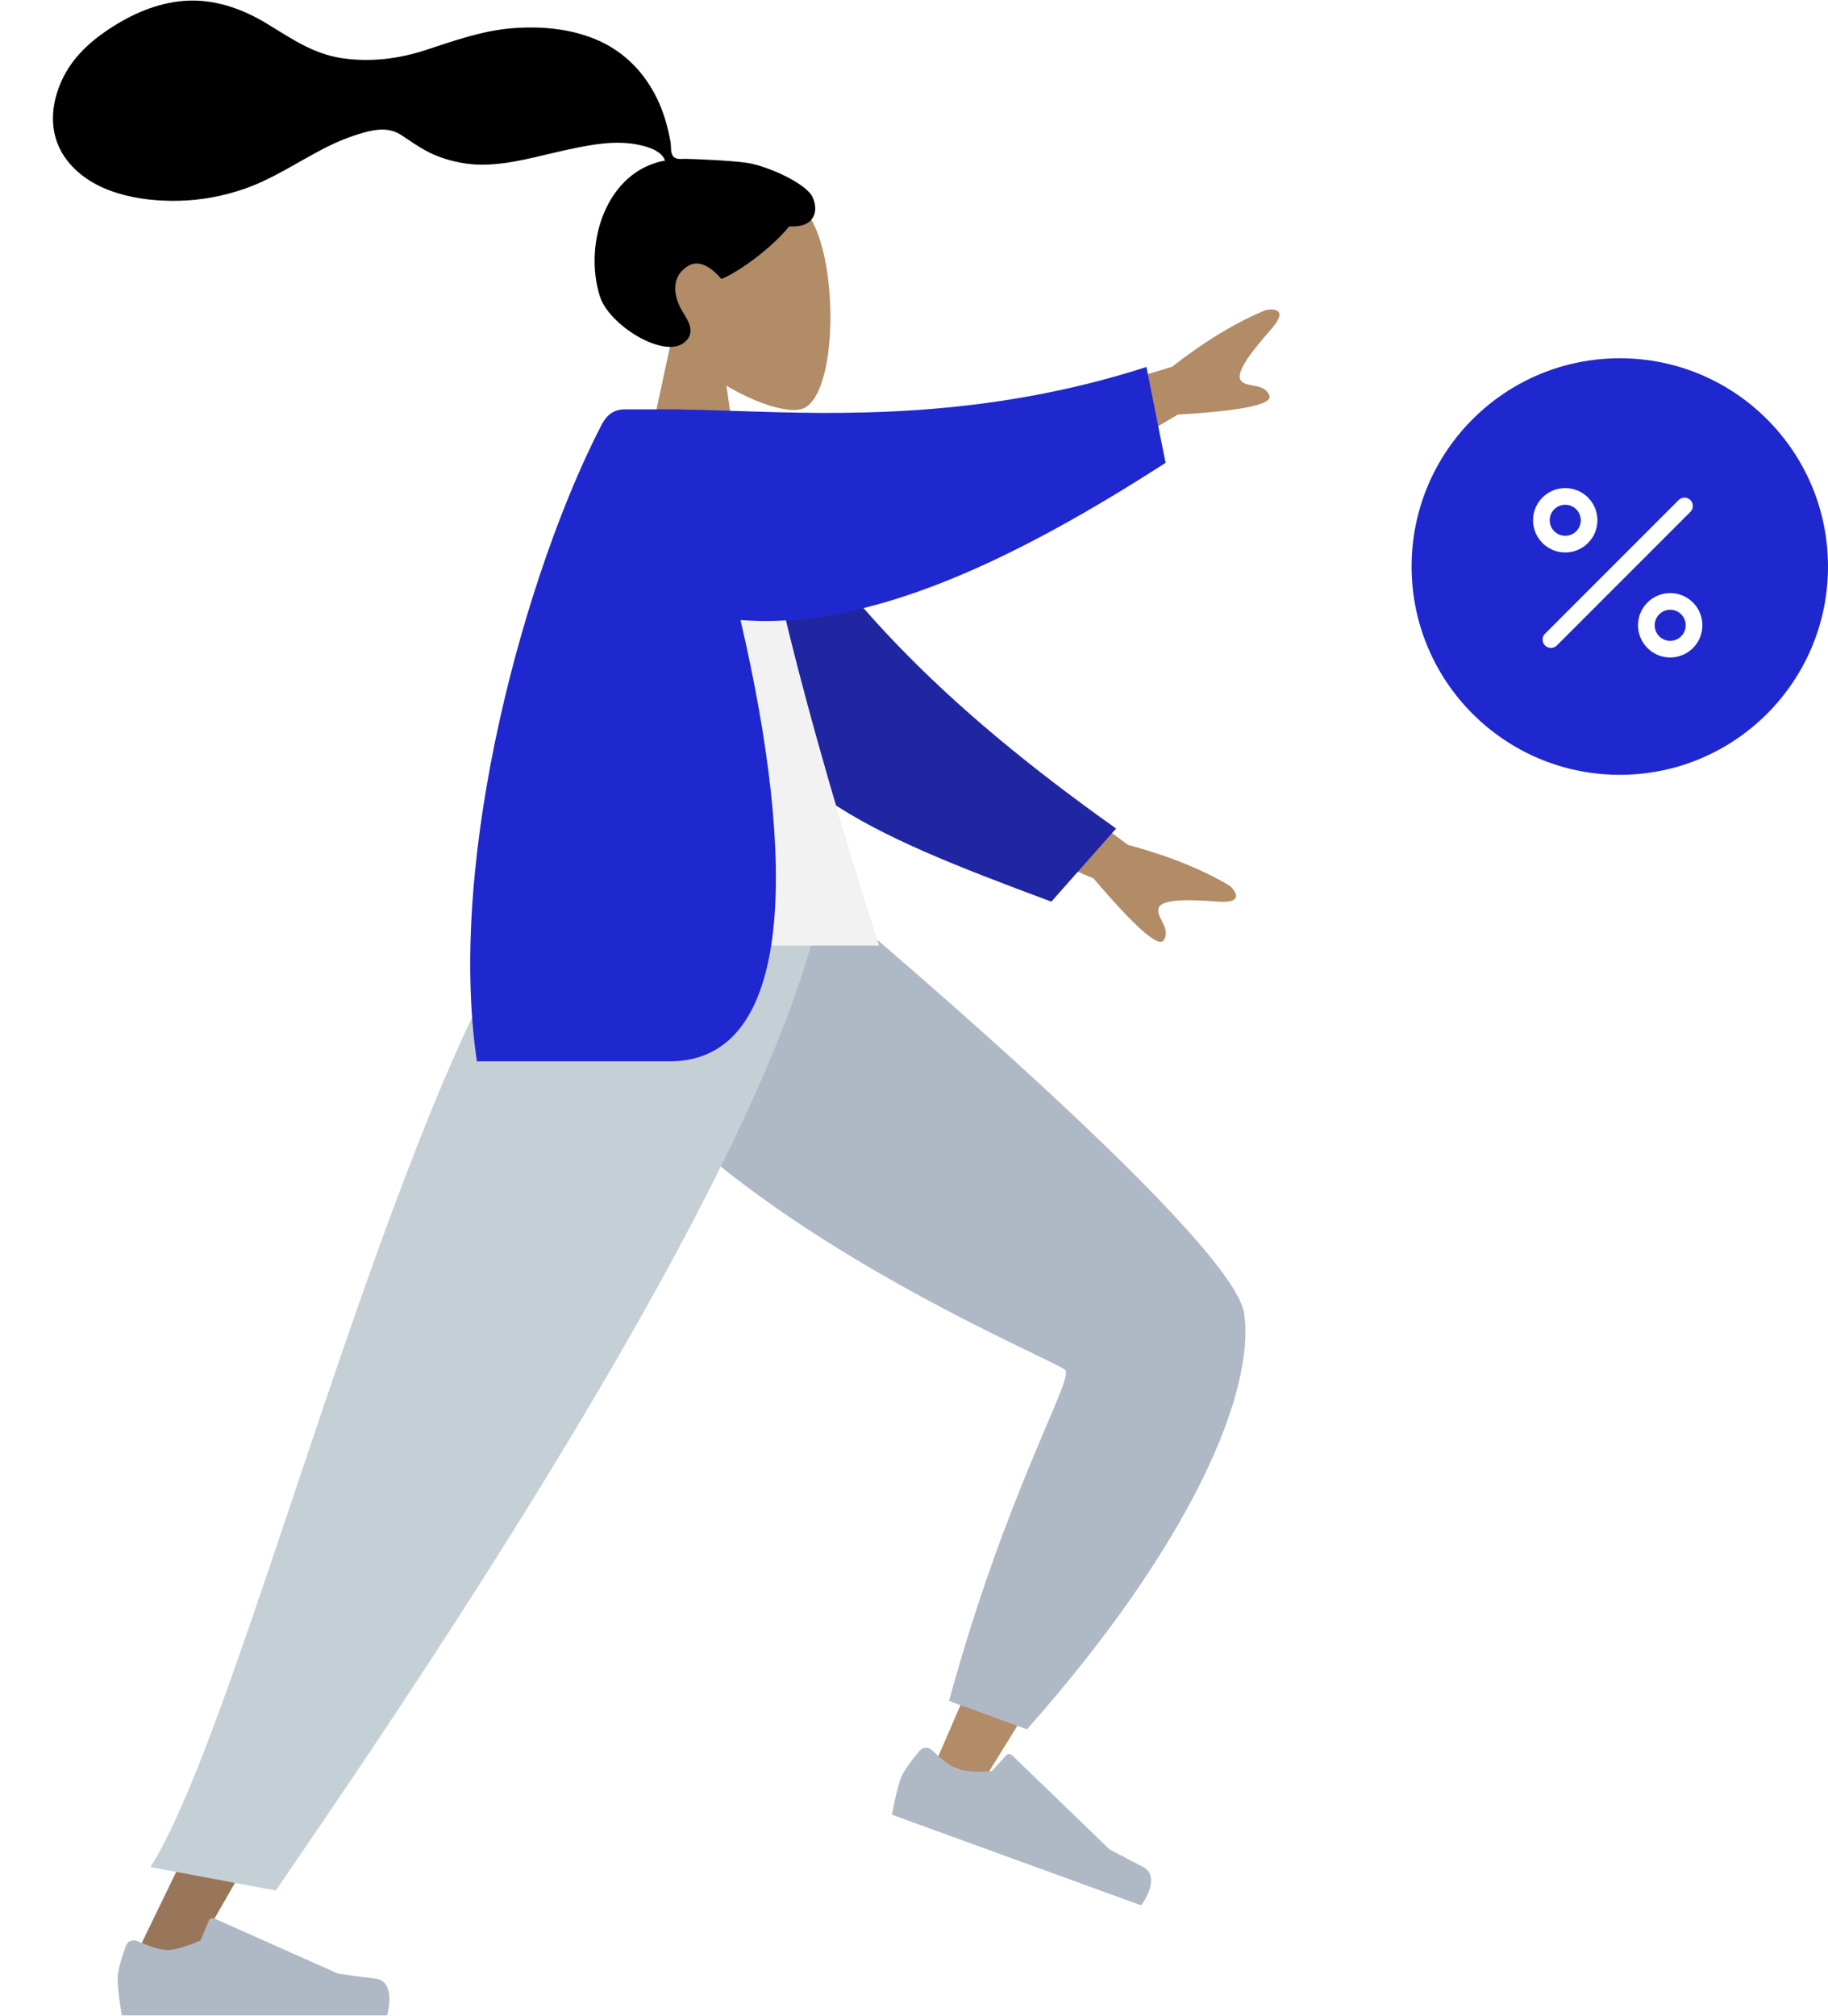
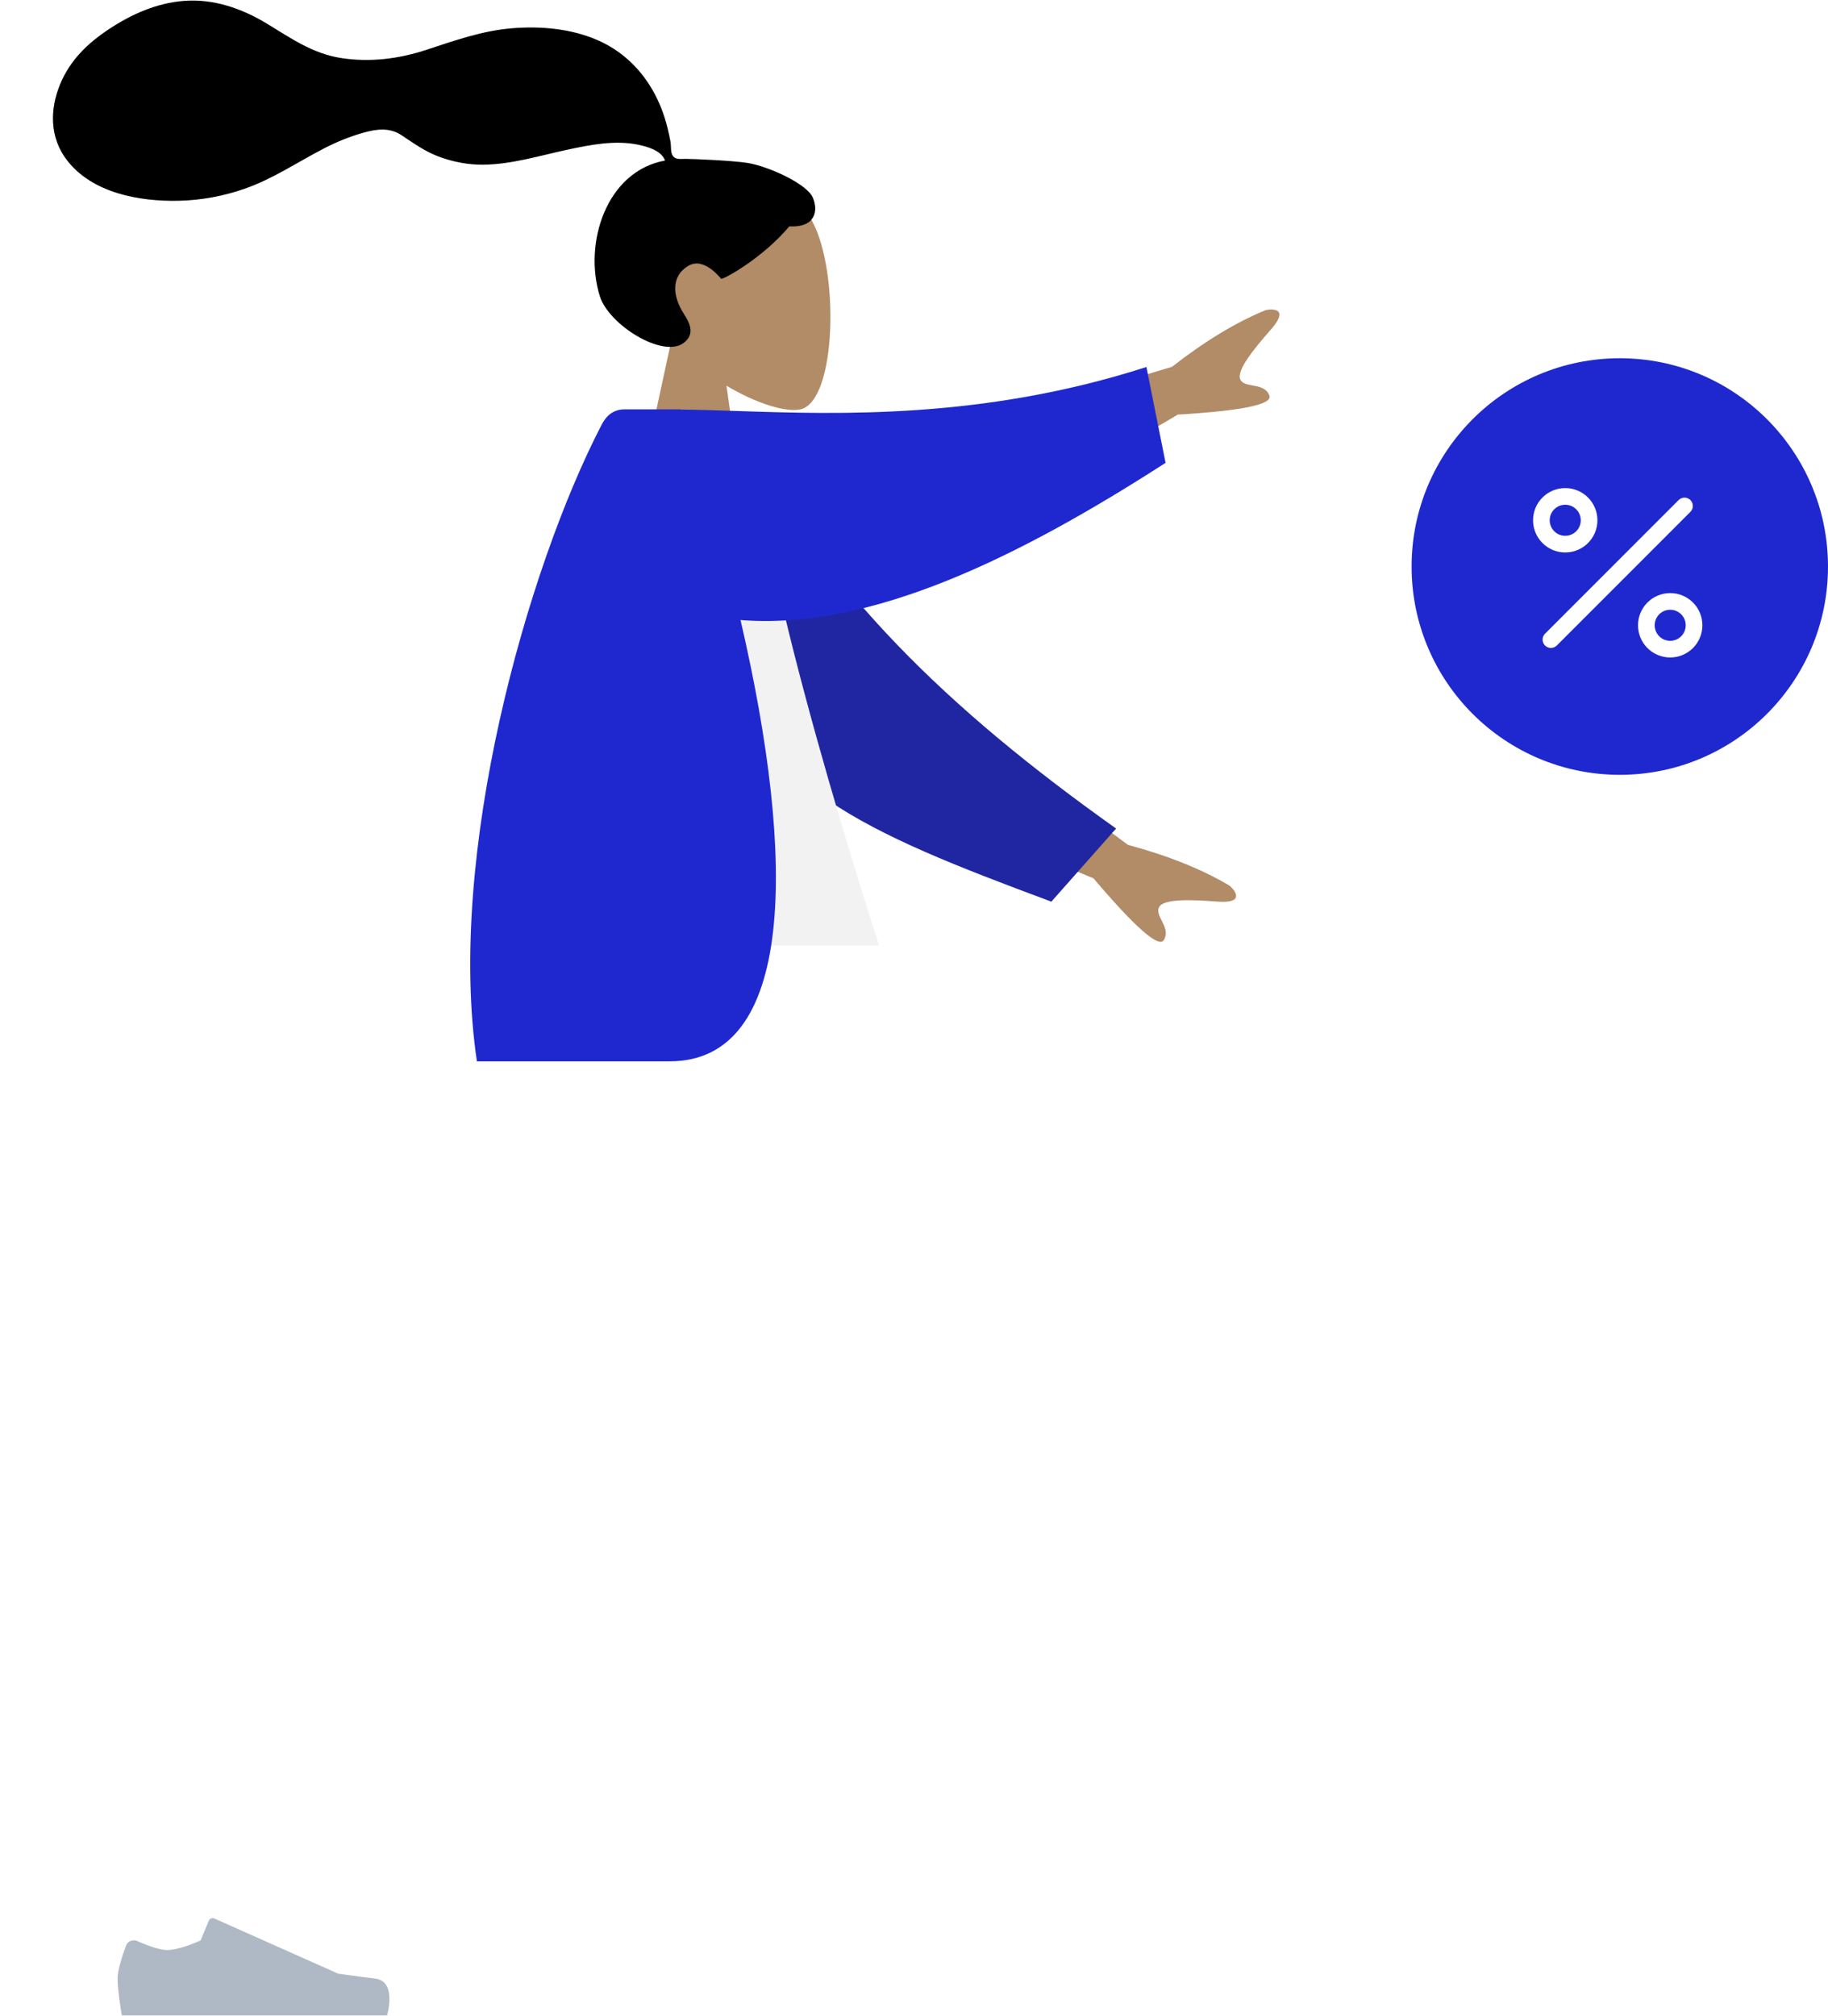
<svg xmlns="http://www.w3.org/2000/svg" width="439" height="484" viewBox="0 0 439 484" fill="none">
  <path fill-rule="evenodd" clip-rule="evenodd" d="M174.459 92.587C181.786 96.975 188.986 99.095 192.366 98.23C200.841 96.059 201.62 65.26 195.063 53.117C188.505 40.975 154.795 35.682 153.096 59.74C152.506 68.09 156.035 75.542 161.249 81.622L151.9 124.914L179.058 124.914L174.459 92.587Z" fill="#B28B67" />
  <path fill-rule="evenodd" clip-rule="evenodd" d="M179.583 39.123C176.004 38.54 166.366 38.139 164.589 38.139C163.453 38.139 162.222 38.397 161.55 37.361C160.999 36.513 161.201 35.078 161.036 34.093C160.845 32.949 160.574 31.82 160.3 30.694C159.519 27.49 158.339 24.441 156.688 21.579C153.589 16.209 149.05 12.002 143.319 9.555C136.991 6.852 129.829 6.233 123.022 6.781C115.738 7.368 109.144 9.757 102.266 12.005C95.712 14.147 88.847 14.99 81.992 13.944C75.086 12.89 69.867 9.171 64.042 5.642C58.078 2.028 51.263 -0.335 44.212 0.208C37.631 0.716 31.566 3.415 26.124 7.021C21.032 10.396 16.831 14.455 14.459 20.168C11.908 26.314 11.91 33.06 16.106 38.491C22.188 46.364 33.479 48.4 42.872 48.198C48.306 48.081 53.642 47.096 58.772 45.303C65.613 42.913 71.524 38.861 77.924 35.574C80.928 34.031 84.033 32.764 87.287 31.852C90.445 30.966 93.555 30.559 96.414 32.454C99.439 34.459 102.149 36.429 105.609 37.684C108.929 38.888 112.445 39.561 115.981 39.534C122.862 39.481 129.645 37.351 136.328 35.925C141.777 34.762 147.608 33.602 153.164 34.72C155.483 35.187 158.869 36.15 159.707 38.544C145.613 41.081 140.078 58.397 144.051 71.108C146.196 77.969 159.086 85.989 164.097 82.382C167.272 80.097 165.345 77.097 164.097 75.117C161.708 71.325 160.891 66.453 165.312 63.813C169.125 61.536 173.134 66.943 173.21 66.937C174.258 66.855 183.314 61.767 189.553 54.343C195.708 54.706 196.642 50.674 195.172 47.376C193.702 44.079 184.529 39.929 179.583 39.123Z" fill="black" />
-   <path fill-rule="evenodd" clip-rule="evenodd" d="M131.735 214.198C133.771 241.96 264.958 323.696 265.724 325.989C266.234 327.518 224.89 422.648 224.89 422.648L236.358 427.099C236.358 427.099 299.772 326.35 296.515 315.615C291.852 300.245 194.729 214.493 194.729 214.493L131.735 214.198Z" fill="#B28B67" />
-   <path fill-rule="evenodd" clip-rule="evenodd" d="M227.908 408.325L246.63 415.133C286.11 370.638 301.585 333.925 298.764 315.219C295.942 296.513 197.328 214.266 197.328 214.266L130.392 214.266C132.676 278.559 254.27 326.234 255.896 328.974C257.523 331.714 241.517 358.547 227.908 408.325Z" fill="#AFB9C5" />
-   <path fill-rule="evenodd" clip-rule="evenodd" d="M223.84 420.15C222.999 419.336 221.64 419.35 220.884 420.244C219.332 422.082 216.981 425.05 216.3 426.92C215.255 429.787 214.207 435.636 214.207 435.636C217.537 436.847 274.064 457.398 274.064 457.398C274.064 457.398 279.205 450.541 274.402 448.099C269.599 445.657 266.454 443.953 266.454 443.953L243.051 421.357C242.646 420.966 241.998 420.987 241.618 421.402L238.161 425.183C238.161 425.183 232.717 425.66 229.808 424.603C227.96 423.931 225.436 421.693 223.84 420.15Z" fill="#AFB9C5" />
-   <path fill-rule="evenodd" clip-rule="evenodd" d="M146.818 214.198L88.378 354.339L30.94 472.817H44.491L192.754 214.198H146.818Z" fill="#997659" />
  <path fill-rule="evenodd" clip-rule="evenodd" d="M33.001 465.972C31.932 465.495 30.66 465.972 30.257 467.071C29.427 469.328 28.234 472.92 28.234 474.91C28.234 477.962 29.252 483.816 29.252 483.816C32.796 483.816 92.951 483.816 92.951 483.816C92.951 483.816 95.434 475.616 90.084 474.963C84.735 474.309 81.196 473.782 81.196 473.782L51.468 460.544C50.953 460.315 50.351 460.555 50.136 461.076L48.183 465.81C48.183 465.81 43.23 468.118 40.134 468.118C38.167 468.118 35.029 466.877 33.001 465.972Z" fill="#AFB9C5" />
-   <path fill-rule="evenodd" clip-rule="evenodd" d="M36.127 448.205L66.238 453.845C89.52 419.655 186.957 279.461 197.64 214.198H130.605C94.929 261.377 58.32 413.448 36.127 448.205Z" fill="#C5CFD6" />
  <path fill-rule="evenodd" clip-rule="evenodd" d="M281.449 88.059L238.702 100.908L249.616 119.112L282.852 99.528C298.367 98.602 305.697 97.07 304.844 94.931C304.124 93.127 302.411 92.82 300.833 92.537C299.603 92.317 298.456 92.111 297.924 91.224C296.71 89.198 300.967 83.925 305.22 79.094C309.473 74.263 306.069 74.038 304.014 74.425C296.945 77.299 289.423 81.844 281.449 88.059ZM270.899 202.819L234.925 176.369L226.973 196.052L262.596 210.843C272.671 222.693 278.305 227.633 279.497 225.663C280.502 224.002 279.717 222.447 278.993 221.014C278.429 219.899 277.902 218.857 278.29 217.898C279.175 215.708 285.942 215.939 292.355 216.433C298.768 216.926 296.899 214.069 295.353 212.658C288.807 208.735 280.655 205.455 270.899 202.819Z" fill="#B28B67" />
  <path fill-rule="evenodd" clip-rule="evenodd" d="M179.049 105.138C198.639 141.712 226.967 169.749 268.035 198.894L252.485 216.45C206.631 199.388 182.431 189.093 170.546 154.538C167.564 145.865 165.479 118.218 163.691 103.672L179.049 105.138Z" fill="#2026A2" />
  <path fill-rule="evenodd" clip-rule="evenodd" d="M124.285 226.994H211.122C211.122 226.994 181.617 136.892 180.977 103.314C180.955 102.173 178.85 100.162 177.919 100.425C167.703 103.314 156.056 98.265 156.056 98.265C135.469 131.416 128.35 172.232 124.285 226.994Z" fill="#F2F2F2" />
  <path fill-rule="evenodd" clip-rule="evenodd" d="M177.838 148.843C191.4 207.094 190.775 254.779 160.832 254.779H114.531C107.177 205.295 126.504 136.684 144.422 102.078C145.106 100.756 146.563 98.265 149.994 98.265L163.448 98.265C163.454 98.283 163.46 98.3 163.466 98.318C167.514 98.352 171.973 98.5 176.801 98.66C201.658 99.487 236.317 100.639 275.317 88.102L279.915 111.108C244.714 133.776 209.07 151.336 177.838 148.843Z" fill="#1F28CF" />
  <path fill-rule="evenodd" clip-rule="evenodd" d="M389 86C361.386 86 339 108.386 339 136C339 163.614 361.386 186 389 186C416.614 186 439 163.614 439 136C439 108.386 416.614 86 389 86ZM372.167 124.896C372.167 122.836 373.836 121.167 375.896 121.167C377.955 121.167 379.625 122.836 379.625 124.896C379.625 126.955 377.955 128.625 375.896 128.625C373.836 128.625 372.167 126.955 372.167 124.896ZM375.896 117.167C371.627 117.167 368.167 120.627 368.167 124.896C368.167 129.164 371.627 132.625 375.896 132.625C380.165 132.625 383.625 129.164 383.625 124.896C383.625 120.627 380.165 117.167 375.896 117.167ZM405.956 122.873C406.737 122.092 406.737 120.825 405.956 120.044C405.175 119.263 403.908 119.263 403.127 120.044L371.044 152.128C370.263 152.909 370.263 154.175 371.044 154.956C371.825 155.737 373.091 155.737 373.872 154.956L405.956 122.873ZM401.104 146.375C399.045 146.375 397.375 148.045 397.375 150.104C397.375 152.164 399.045 153.833 401.104 153.833C403.164 153.833 404.833 152.164 404.833 150.104C404.833 148.045 403.164 146.375 401.104 146.375ZM393.375 150.104C393.375 145.835 396.835 142.375 401.104 142.375C405.373 142.375 408.833 145.835 408.833 150.104C408.833 154.373 405.373 157.833 401.104 157.833C396.835 157.833 393.375 154.373 393.375 150.104Z" fill="#1F28CE" />
</svg>